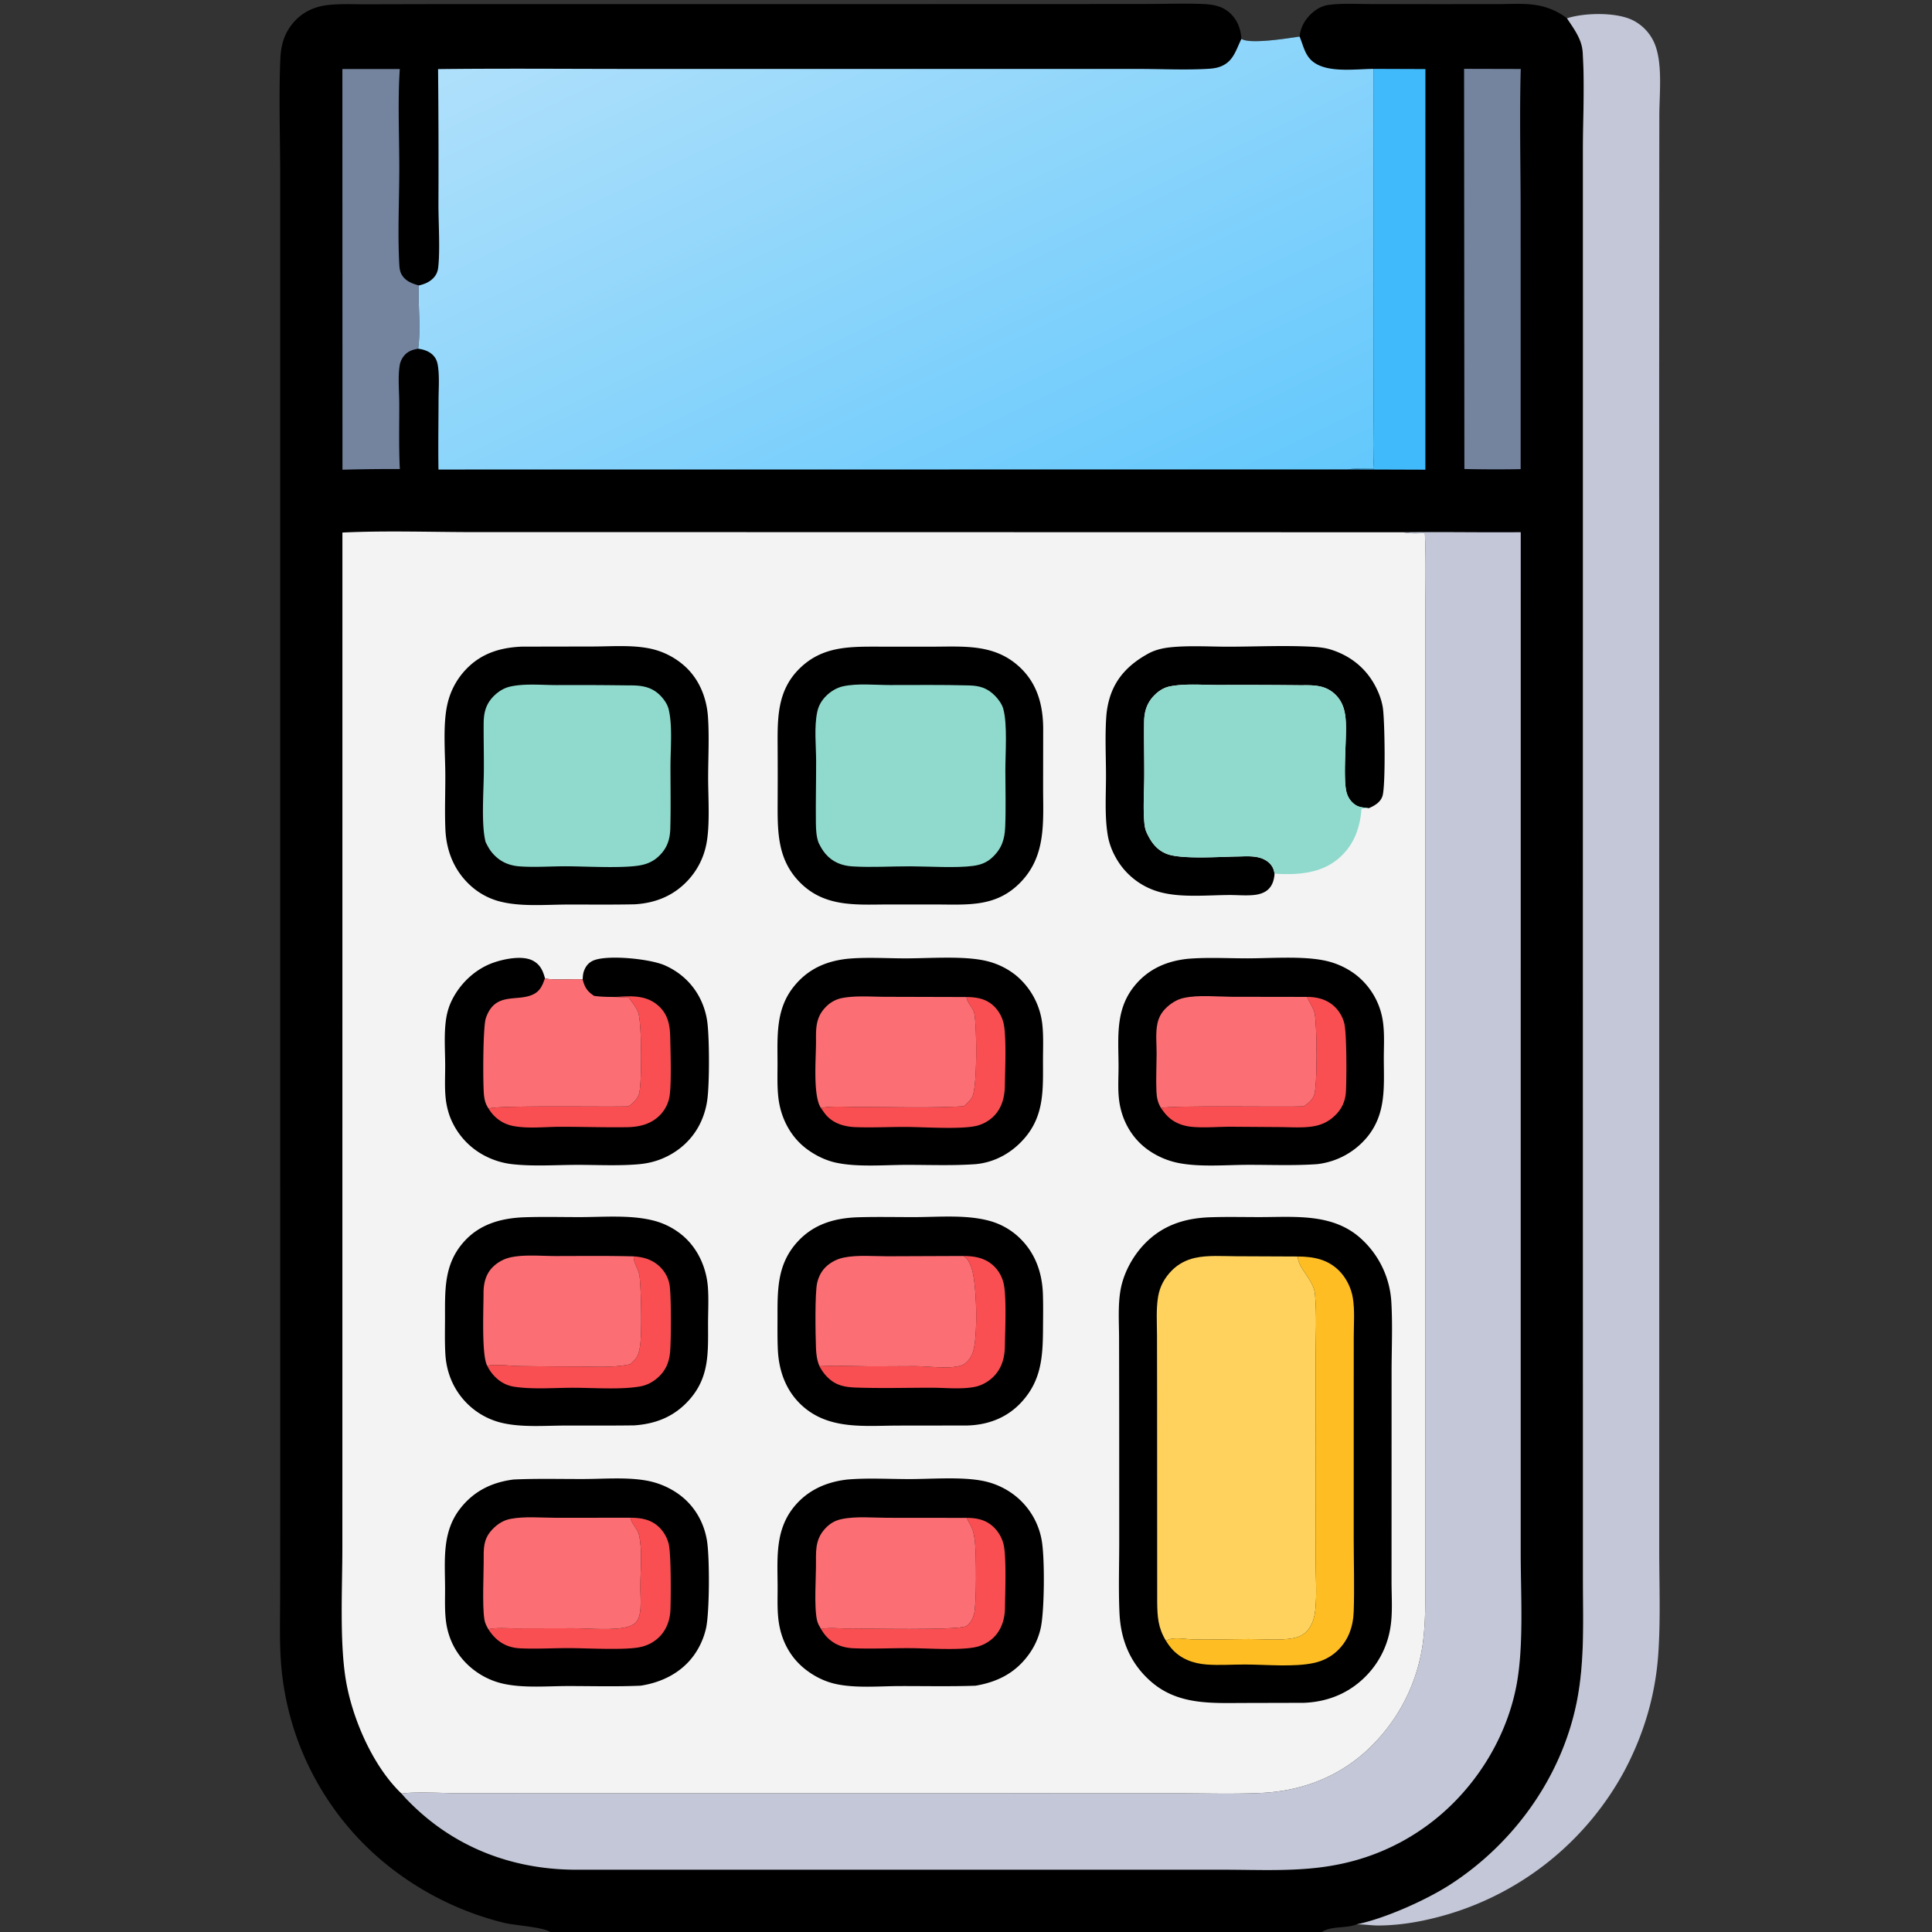
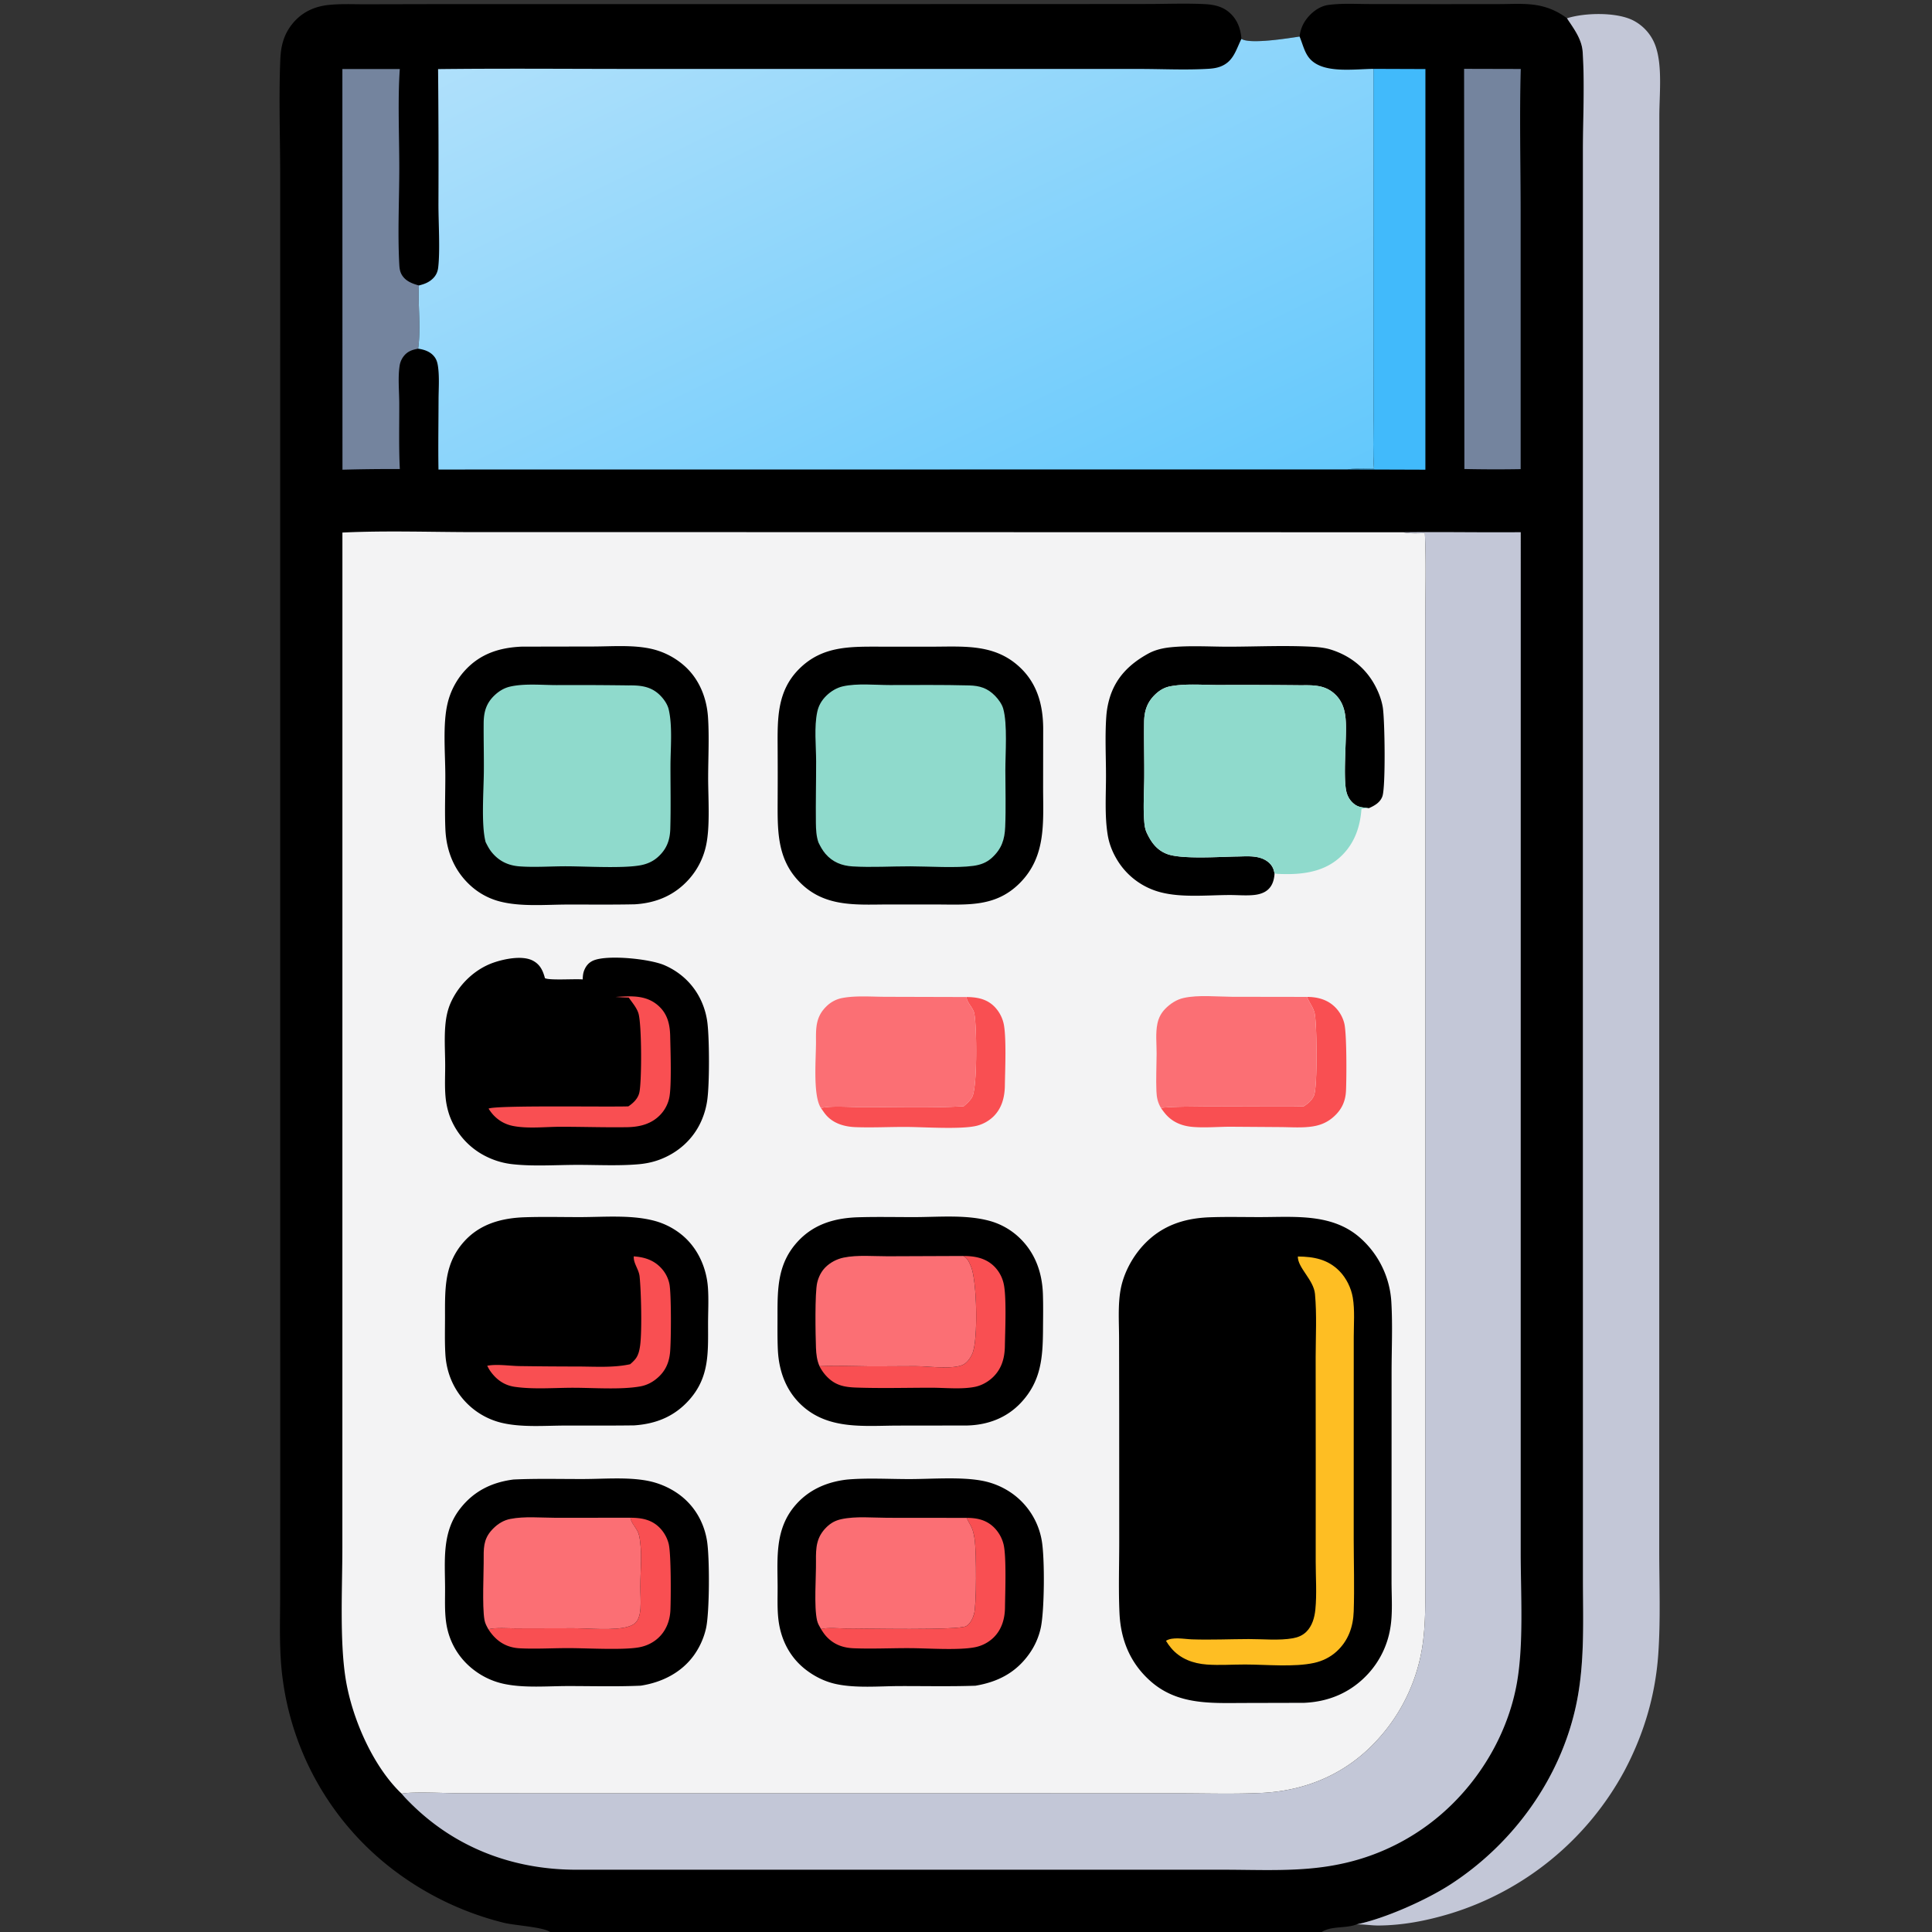
<svg xmlns="http://www.w3.org/2000/svg" version="1.1" style="display: block;" viewBox="0 0 2048 2048" width="512" height="512">
  <rect x="0" y="0" width="2048" height="2048" fill="#333333" stroke="none" />
  <defs>
    <linearGradient id="Gradient1" gradientUnits="userSpaceOnUse" x1="1136.83" y1="648.53" x2="782.562" y2="-78.721">
      <stop class="stop0" offset="0" stop-opacity="1" stop-color="rgb(99,200,252)" />
      <stop class="stop1" offset="1" stop-opacity="1" stop-color="rgb(175,224,251)" />
    </linearGradient>
  </defs>
  <path transform="translate(0,0)" fill="rgb(0,0,0)" d="M 0 0 L 2048 0 L 2048 2048 L 1401.06 2048 L 583.225 2048 L 0 2048 L 0 0 z M 0 0 L 0 2048 L 583.225 2048 C 575.279 2042.61 545.394 2041.07 534.024 2038.2 A 320.466 320.466 0 0 1 416.727 1981.93 A 304.063 304.063 0 0 1 299.646 1779.67 C 295.685 1750.35 296.945 1720.71 296.987 1691.18 L 297.057 1571.84 L 297.017 1157.39 L 297.009 425.352 L 297.022 186.765 C 297.002 145.723 295.452 104.049 297.136 63.061 C 297.703 49.273 300.558 37.286 309.205 26.161 C 318.965 13.605 332.269 7.013 347.928 5.293 C 360.975 3.86 374.611 4.592 387.758 4.538 L 462.92 4.372 L 717.929 4.356 L 1100.94 4.337 L 1216.96 4.231 C 1236.64 4.199 1256.69 3.391 1276.33 4.328 C 1285.98 4.788 1295.22 6.485 1302.81 12.938 C 1311.4 20.242 1315.22 30.185 1315.96 41.189 C 1324.68 47.178 1365.49 40.562 1377.62 38.746 A 36.689 36.689 0 0 1 1384.56 20.713 C 1389.98 13.24 1398.62 6.573 1407.95 5.282 C 1422.19 3.311 1437.4 4.276 1451.77 4.291 L 1525.19 4.409 L 1589.46 4.346 C 1601.85 4.323 1615.21 3.417 1627.48 5.265 A 71.534 71.534 0 0 1 1661.06 19.374 C 1668.33 30.466 1676.79 41.339 1677.7 55.095 C 1679.93 89.112 1677.97 125.779 1677.96 160.031 L 1677.97 367.958 L 1677.94 1012.48 L 1677.99 1531.4 L 1677.99 1672.45 C 1677.99 1717.4 1680.2 1762.67 1670.86 1806.93 C 1654.4 1884.94 1604.51 1954.1 1537.87 1997.38 C 1512.04 2014.16 1467.95 2033.79 1438.01 2039.94 C 1426.72 2044.48 1411.56 2041.27 1401.06 2048 L 2048 2048 L 2048 0 L 0 0 z" />
  <path transform="translate(0,0)" fill="rgb(65,186,251)" d="M 1455.9 72.997 L 1511 73.196 L 1510.97 497.905 L 1428.48 497.619 C 1437.45 496.262 1447.44 497.041 1456.54 496.975 C 1455.19 479.983 1455.95 462.155 1455.95 445.093 L 1455.91 356.844 L 1455.9 72.997 z" />
  <path transform="translate(0,0)" fill="rgb(116,132,158)" d="M 1552 72.969 L 1612.08 73.12 C 1610.64 123.377 1611.95 174.052 1611.94 224.347 L 1611.96 497.306 A 1513.41 1513.41 0 0 1 1552.31 497.17 L 1552 72.969 z" />
  <path transform="translate(0,0)" fill="rgb(116,132,158)" d="M 362.933 73.195 L 423.806 73.198 C 421.521 106.089 423.268 144.471 423.262 178.026 C 423.256 211.704 421.453 246.282 423.24 279.862 C 423.464 284.067 423.797 287.798 426.032 291.498 C 430.002 298.066 437.019 300.675 444.05 302.597 C 442.99 324.732 446.315 347.576 443.248 369.62 C 437.504 370.669 432.627 372.142 428.654 376.737 C 426.109 379.68 424.284 383.493 423.672 387.333 C 421.656 399.979 423.188 414.439 423.229 427.286 C 423.305 450.524 422.678 474.01 423.831 497.207 A 1954.29 1954.29 0 0 0 363.03 497.901 L 362.933 73.195 z" />
  <path transform="translate(0,0)" fill="rgb(195,199,215)" d="M 1487.43 564.207 C 1528.97 563.688 1570.51 564.515 1612.05 564.14 L 1612.01 1419.39 L 1612.01 1646.21 C 1612.02 1689.35 1615.38 1742.46 1607.96 1784.18 C 1599.46 1831.97 1574.8 1877.1 1540.57 1911.3 A 236.841 236.841 0 0 1 1417.79 1976.57 C 1378.25 1984.46 1336.99 1981.98 1296.83 1981.98 L 1146.47 1981.95 L 609.486 1981.98 C 543.111 1981.65 482.078 1958.45 434.838 1911.15 C 431.735 1908.04 428.502 1904.83 425.803 1901.36 C 437.482 1898.99 473.185 1900.9 486.881 1900.92 L 636.918 1901 L 1101.44 1900.95 L 1250.63 1900.99 C 1279.36 1901.03 1308.41 1901.92 1337.11 1900.58 C 1385.09 1898.35 1428.01 1879.83 1460.45 1843.93 A 188.905 188.905 0 0 0 1507.95 1743.95 C 1511.4 1720.1 1510.87 1695.92 1510.89 1671.89 L 1510.89 1589.31 L 1510.92 1304.94 L 1510.92 816.145 L 1510.91 655.711 C 1510.91 625.613 1511.83 595.244 1510.42 565.191 C 1502.89 565.226 1494.8 565.885 1487.43 564.207 z" />
  <path transform="translate(0,0)" fill="url(#Gradient1)" d="M 1377.62 38.746 L 1378.17 40.133 C 1382.91 52.308 1384.38 62.636 1397.58 68.929 C 1413.58 76.557 1438.41 73.186 1455.9 72.997 L 1455.91 356.844 L 1455.95 445.093 C 1455.95 462.155 1455.19 479.983 1456.54 496.975 C 1447.44 497.041 1437.45 496.262 1428.48 497.619 L 464.796 497.721 C 464.4 473.115 464.817 448.455 464.884 423.844 C 464.915 412.415 465.89 400.124 464.344 388.834 C 463.822 385.026 463.037 381.658 460.727 378.515 C 456.542 372.823 449.973 370.58 443.248 369.62 C 446.315 347.576 442.99 324.732 444.05 302.597 C 449.826 301.191 454.789 299.335 459.078 295.05 C 462.342 291.789 463.993 288.029 464.52 283.485 C 466.607 265.491 464.767 236.027 464.769 216.657 A 10326.1 10326.1 0 0 0 464.373 73.245 C 533.826 72.43 603.343 73.07 672.804 73.063 L 1069.38 73.073 L 1208.67 73.086 C 1232.62 73.114 1257.16 74.366 1281.03 72.931 C 1285.31 72.673 1289.66 72.092 1293.68 70.564 C 1306.98 65.517 1309.87 53.986 1315.33 42.5 L 1315.96 41.189 C 1324.68 47.178 1365.49 40.562 1377.62 38.746 z" />
  <path transform="translate(0,0)" fill="rgb(195,199,215)" d="M 1661.06 19.374 C 1679.76 13.425 1713.24 12.677 1730.94 21.494 A 48.708 48.708 0 0 1 1755.38 50.103 C 1762.2 70.909 1759.06 99.857 1758.97 121.916 L 1758.9 184.931 L 1758.8 404.017 L 1758.88 1440.59 L 1758.84 1642.85 C 1758.86 1679.46 1760.37 1716.88 1757.84 1753.39 C 1754.8 1797.24 1742.5 1838.44 1721.91 1877.27 A 314.543 314.543 0 0 1 1536.99 2028.61 C 1512.32 2036.01 1487.53 2040.88 1461.71 2041.12 C 1453.77 2041.19 1445.85 2039.72 1438.01 2039.94 C 1467.95 2033.79 1512.04 2014.16 1537.87 1997.38 C 1604.51 1954.1 1654.4 1884.94 1670.86 1806.93 C 1680.2 1762.67 1677.99 1717.4 1677.99 1672.45 L 1677.99 1531.4 L 1677.94 1012.48 L 1677.97 367.958 L 1677.96 160.031 C 1677.97 125.779 1679.93 89.112 1677.7 55.095 C 1676.79 41.339 1668.33 30.466 1661.06 19.374 z" />
  <path transform="translate(0,0)" fill="rgb(243,243,244)" d="M 362.968 564.525 C 409.702 562.318 457.313 564.069 504.115 564.067 L 773.432 564.07 L 1487.43 564.207 C 1494.8 565.885 1502.89 565.226 1510.42 565.191 C 1511.83 595.244 1510.91 625.613 1510.91 655.711 L 1510.92 816.145 L 1510.92 1304.94 L 1510.89 1589.31 L 1510.89 1671.89 C 1510.87 1695.92 1511.4 1720.1 1507.95 1743.95 A 188.905 188.905 0 0 1 1460.45 1843.93 C 1428.01 1879.83 1385.09 1898.35 1337.11 1900.58 C 1308.41 1901.92 1279.36 1901.03 1250.63 1900.99 L 1101.44 1900.95 L 636.918 1901 L 486.881 1900.92 C 473.185 1900.9 437.482 1898.99 425.803 1901.36 C 425.232 1900.85 424.653 1900.34 424.107 1899.81 C 394.332 1870.44 372.83 1820.19 366.353 1779.33 C 359.924 1738.76 362.919 1682.69 362.92 1640.28 L 362.944 1403.61 L 362.968 564.525 z" />
  <path transform="translate(0,0)" fill="rgb(0,0,0)" d="M 1351.06 925.862 C 1350.98 927.912 1350.7 929.886 1350.26 931.889 C 1349.03 937.496 1346.16 942.234 1341.14 945.196 C 1337.65 947.255 1333.45 948.287 1329.45 948.709 C 1320.98 949.6 1311.98 948.733 1303.44 948.755 C 1280.22 948.816 1252.71 951.744 1230.19 945.814 A 75.999 75.999 0 0 1 1182.87 909.199 C 1178.53 901.528 1175.56 893.453 1174.16 884.742 C 1170.86 864.207 1172.46 841.988 1172.4 821.173 C 1172.35 800.838 1171.27 779.843 1172.72 759.571 A 90.734 90.734 0 0 1 1175.86 741.355 C 1182.18 718.772 1196.95 704.013 1217.13 692.885 C 1224.35 688.901 1232.66 686.978 1240.82 686.15 C 1261.45 684.058 1283.2 685.6 1303.96 685.531 C 1332.53 685.436 1361.67 684.06 1390.17 685.533 C 1397.01 685.886 1404.2 686.545 1410.77 688.601 C 1431.2 694.998 1447.48 707.865 1457.59 726.687 C 1461.42 733.832 1464.39 741.536 1465.77 749.548 C 1467.96 762.337 1468.97 833.997 1465.4 844.119 C 1463.23 850.281 1457.78 853.665 1452.12 856.218 L 1450.96 856.727 C 1449.47 856.54 1447.96 856.313 1446.46 856.161 C 1441.05 855.611 1437.55 854.48 1433.54 850.565 C 1430.05 847.158 1428 842.973 1427.01 838.225 C 1424.02 823.819 1426.93 788.039 1426.79 771.083 C 1426.69 757.919 1425.26 745.39 1415.07 735.836 C 1404.78 726.184 1392.72 726.253 1379.56 726.415 A 6103.94 6103.94 0 0 0 1291.69 726.138 C 1275.24 726.141 1256.48 724.442 1240.33 727.572 C 1234.37 728.726 1229.31 731.705 1224.91 735.84 C 1216.08 744.155 1212.98 753.457 1212.81 765.33 C 1212.52 785.088 1213.1 804.894 1212.95 824.666 C 1212.82 840.524 1211.61 857.233 1213.14 873.007 C 1213.5 876.711 1214.32 880.338 1216.02 883.668 C 1220.74 893.525 1226.72 901.365 1237.27 905.322 C 1252.64 911.084 1293.71 908.182 1311.38 907.94 C 1319.43 907.83 1328.08 907.034 1335.88 909.381 C 1341.42 911.049 1346.7 914.579 1349.27 919.907 C 1350.17 921.772 1350.62 923.85 1351.06 925.862 z" />
  <path transform="translate(0,0)" fill="rgb(143,218,204)" d="M 1216.02 883.668 C 1214.32 880.338 1213.5 876.711 1213.14 873.007 C 1211.61 857.233 1212.82 840.524 1212.95 824.666 C 1213.1 804.894 1212.52 785.088 1212.81 765.33 C 1212.98 753.457 1216.08 744.155 1224.91 735.84 C 1229.31 731.705 1234.37 728.726 1240.33 727.572 C 1256.48 724.442 1275.24 726.141 1291.69 726.138 A 6103.94 6103.94 0 0 1 1379.56 726.415 C 1392.72 726.253 1404.78 726.184 1415.07 735.836 C 1425.26 745.39 1426.69 757.919 1426.79 771.083 C 1426.93 788.039 1424.02 823.819 1427.01 838.225 C 1428 842.973 1430.05 847.158 1433.54 850.565 C 1437.55 854.48 1441.05 855.611 1446.46 856.161 C 1447.96 856.313 1449.47 856.54 1450.96 856.727 C 1448.36 856.833 1445.81 856.984 1443.22 857.31 C 1441.79 877.671 1435.15 895.866 1419.44 909.602 C 1401.48 925.318 1377.45 927.484 1354.48 926.336 C 1353.3 926.277 1352.22 926.078 1351.06 925.862 C 1350.62 923.85 1350.17 921.772 1349.27 919.907 C 1346.7 914.579 1341.42 911.049 1335.88 909.381 C 1328.08 907.034 1319.43 907.83 1311.38 907.94 C 1293.71 908.182 1252.64 911.084 1237.27 905.322 C 1226.72 901.365 1220.74 893.525 1216.02 883.668 z" />
  <path transform="translate(0,0)" fill="rgb(0,0,0)" d="M 617.67 1038.24 C 617.8 1035.25 617.982 1032.13 619.015 1029.31 C 620.937 1024.05 624.117 1020.14 629.39 1018.03 C 644.562 1011.95 688.773 1016.37 704.511 1023.23 C 723.331 1031.43 737.78 1046.17 745.17 1065.37 A 79.155 79.155 0 0 1 749.969 1084.88 C 751.997 1102.66 752.145 1148.1 749.798 1165.59 A 82.864 82.864 0 0 1 743.33 1188.49 C 734.705 1207.82 718.617 1222.11 698.828 1229.4 C 691.663 1232.04 684.258 1233.52 676.663 1234.17 C 655.094 1236.03 632.463 1234.75 610.755 1234.82 C 588.827 1234.89 565.456 1236.52 543.713 1234.15 A 82.147 82.147 0 0 1 517.292 1226.83 A 78.079 78.079 0 0 1 476.648 1182.89 A 82.182 82.182 0 0 1 472.296 1162.71 C 471.252 1151.35 471.984 1139.6 471.911 1128.19 C 471.814 1113.13 470.651 1096.97 472.615 1082.05 C 473.583 1074.69 475.393 1067.84 478.603 1061.14 C 487.409 1042.74 503.753 1027.17 523.12 1020.44 C 534.519 1016.47 553.821 1012.48 564.922 1018.37 C 572.096 1022.18 575.124 1028.04 577.299 1035.58 L 577.679 1036.93 C 582.841 1039.41 609.821 1037.47 617.67 1038.24 z" />
  <path transform="translate(0,0)" fill="rgb(249,79,82)" d="M 652.498 1056.81 C 668.88 1055.78 685.137 1054.45 698.266 1066.43 C 707.703 1075.05 710.156 1086.09 710.429 1098.35 C 710.746 1112.61 712.125 1152.3 709.341 1164.25 A 37.332 37.332 0 0 1 700.448 1181.19 C 690.854 1191.59 678.05 1194.68 664.44 1194.88 C 641.152 1195.21 617.817 1194.43 594.522 1194.43 C 578.443 1194.42 559.801 1196.66 544.09 1193.61 C 536.286 1192.1 529.627 1188.61 524.012 1182.99 C 521.619 1180.6 519.72 1178.03 517.897 1175.19 C 525.317 1171.4 645.479 1173.58 666.109 1172.78 C 671.447 1169.19 676.38 1164.46 677.774 1157.95 C 680.364 1145.86 680.317 1086.22 676.815 1074.34 C 675.021 1068.25 670.051 1062.67 666.498 1057.48 C 661.819 1057.39 657.166 1057.11 652.498 1056.81 z" />
-   <path transform="translate(0,0)" fill="rgb(251,111,116)" d="M 577.679 1036.93 C 582.841 1039.41 609.821 1037.47 617.67 1038.24 C 619.655 1046.42 622.643 1051.12 629.819 1055.67 C 637.398 1056.75 644.853 1056.79 652.498 1056.81 C 657.166 1057.11 661.819 1057.39 666.498 1057.48 C 670.051 1062.67 675.021 1068.25 676.815 1074.34 C 680.317 1086.22 680.364 1145.86 677.774 1157.95 C 676.38 1164.46 671.447 1169.19 666.109 1172.78 C 645.479 1173.58 525.317 1171.4 517.897 1175.19 A 36.642 36.642 0 0 1 516.252 1172.38 C 514.24 1168.61 513.459 1164.9 513.027 1160.67 C 511.785 1148.49 511.892 1088.52 515.014 1079.33 C 524.835 1050.4 548.681 1062.65 565.828 1053.78 C 572.896 1050.13 575.201 1044.03 577.679 1036.93 z" />
  <path transform="translate(0,0)" fill="rgb(0,0,0)" d="M 544.358 1568.34 C 569.196 1567.19 594.26 1567.9 619.128 1567.82 C 640.676 1567.75 664.652 1565.67 685.833 1569.58 A 84.285 84.285 0 0 1 718.467 1583.18 C 735.417 1595.01 746.047 1612.76 749.411 1633.08 C 752.346 1650.81 752.207 1709.19 748.417 1726.08 A 79.347 79.347 0 0 1 735.665 1754.55 C 722.192 1773.24 701.574 1783.42 679.229 1786.88 C 653.687 1788.04 627.836 1787.28 602.261 1787.29 C 580.489 1787.3 556.247 1789.51 534.911 1785.12 A 79.484 79.484 0 0 1 503.173 1770.87 C 486.399 1758.39 475.859 1740.53 472.932 1719.86 C 471.194 1707.6 471.866 1694.7 471.789 1682.31 C 471.606 1653.13 468.63 1624.1 487.53 1599.54 C 501.985 1580.75 521.163 1571.31 544.358 1568.34 z" />
  <path transform="translate(0,0)" fill="rgb(249,79,82)" d="M 668.219 1608.86 C 680.199 1608.93 690.891 1610.77 699.606 1619.82 A 37.534 37.534 0 0 1 708.799 1636.41 C 711.495 1646.95 711.219 1693.94 710.666 1706.8 C 710.191 1717.86 706.183 1728.47 697.973 1736.11 C 692.189 1741.49 685.167 1744.81 677.429 1746.23 C 660.524 1749.32 622.936 1747.13 603.524 1747.07 C 586.172 1747.01 568.362 1748.14 551.094 1747.27 C 539.266 1746.68 529.742 1742.06 522.057 1733.02 C 520.47 1731.15 518.961 1729.1 517.677 1727.02 C 526.91 1725.04 537.804 1726.18 547.297 1726.15 L 608.196 1726.01 C 623.817 1726.08 650.93 1728.66 665.337 1724.48 C 669.989 1723.13 674.056 1721.09 676.233 1716.56 C 677.934 1713.03 678.645 1708.99 678.929 1705.11 C 679.497 1697.35 678.747 1689.41 678.777 1681.61 C 678.843 1664.52 681.077 1644.64 677.551 1627.96 C 675.989 1620.57 670.561 1616.88 668.634 1610.44 C 668.478 1609.91 668.357 1609.38 668.219 1608.86 z" />
  <path transform="translate(0,0)" fill="rgb(251,111,116)" d="M 517.677 1727.02 C 515.865 1723.85 514.195 1720.83 513.562 1717.19 C 510.956 1702.23 512.899 1667.08 512.725 1650.04 C 512.597 1637.52 513.854 1629.12 523.159 1619.97 C 528.187 1615.02 534.04 1611.47 541.002 1610.12 C 556.054 1607.18 573.258 1608.88 588.657 1608.91 L 668.219 1608.86 C 668.357 1609.38 668.478 1609.91 668.634 1610.44 C 670.561 1616.88 675.989 1620.57 677.551 1627.96 C 681.077 1644.64 678.843 1664.52 678.777 1681.61 C 678.747 1689.41 679.497 1697.35 678.929 1705.11 C 678.645 1708.99 677.934 1713.03 676.233 1716.56 C 674.056 1721.09 669.989 1723.13 665.337 1724.48 C 650.93 1728.66 623.817 1726.08 608.196 1726.01 L 547.297 1726.15 C 537.804 1726.18 526.91 1725.04 517.677 1727.02 z" />
-   <path transform="translate(0,0)" fill="rgb(0,0,0)" d="M 897.937 1016.39 C 918.08 1014.45 939.508 1015.91 959.765 1015.92 C 984.579 1015.93 1020.14 1013.14 1043.82 1018.27 A 78.988 78.988 0 0 1 1076.87 1033.85 A 78.596 78.596 0 0 1 1105 1086.79 C 1106.22 1099.04 1105.63 1111.58 1105.62 1123.88 C 1105.61 1153.61 1107.26 1181.08 1087.08 1205.33 C 1073.69 1221.42 1055.24 1232.1 1034.25 1234.05 C 1009.97 1235.78 985.057 1234.78 960.707 1234.81 C 937.215 1234.85 908.302 1237.46 885.506 1232.32 C 874.393 1229.82 863.34 1224.22 854.334 1217.3 C 837.675 1204.49 827.731 1184.97 825.196 1164.27 C 823.679 1151.87 824.238 1139.02 824.209 1126.56 C 824.142 1097.77 822.299 1069.77 841.378 1045.92 C 856.106 1027.51 874.908 1019.01 897.937 1016.39 z" />
  <path transform="translate(0,0)" fill="rgb(249,79,82)" d="M 1024.45 1056.89 C 1035.48 1056.98 1045.59 1058.72 1053.82 1066.77 A 37.362 37.362 0 0 1 1063.75 1084.41 C 1067.06 1097.83 1065.43 1135.09 1065.2 1150.68 C 1065.03 1162.94 1062.07 1174.73 1053.05 1183.58 A 39.161 39.161 0 0 1 1034.77 1193.52 C 1018.09 1197.34 979.793 1194.73 961.624 1194.61 C 943.434 1194.48 924.878 1195.51 906.744 1194.81 C 895.004 1194.36 883.249 1190.93 875.406 1181.65 C 873.854 1179.81 872.52 1177.8 871.144 1175.83 L 870.268 1174.6 C 879.706 1172.04 900.261 1173.53 910.671 1173.5 C 947.578 1173.39 984.698 1174.74 1021.54 1172.67 C 1024.81 1169.95 1028.24 1166.83 1030.4 1163.13 C 1036.19 1153.19 1035.5 1087.46 1032.79 1074.33 C 1031.53 1068.23 1026.26 1064.31 1024.81 1058.53 C 1024.68 1057.98 1024.57 1057.44 1024.45 1056.89 z" />
  <path transform="translate(0,0)" fill="rgb(251,111,116)" d="M 870.268 1174.6 C 861.366 1161.28 865.161 1120.71 864.994 1103.31 C 864.855 1088.84 865.014 1077.48 876.136 1066.69 A 32.37 32.37 0 0 1 893.386 1057.83 C 907.896 1055.21 924.415 1056.66 939.219 1056.66 L 1024.45 1056.89 C 1024.57 1057.44 1024.68 1057.98 1024.81 1058.53 C 1026.26 1064.31 1031.53 1068.23 1032.79 1074.33 C 1035.5 1087.46 1036.19 1153.19 1030.4 1163.13 C 1028.24 1166.83 1024.81 1169.95 1021.54 1172.67 C 984.698 1174.74 947.578 1173.39 910.671 1173.5 C 900.261 1173.53 879.706 1172.04 870.268 1174.6 z" />
  <path transform="translate(0,0)" fill="rgb(0,0,0)" d="M 554.162 1290.42 C 574.505 1289.65 595.063 1290.21 615.429 1290.18 C 639.735 1290.14 667.163 1287.79 690.871 1293.4 A 77.677 77.677 0 0 1 723.549 1309.64 C 739.845 1323.39 748.974 1343.99 750.446 1365.05 C 751.327 1377.66 750.573 1390.54 750.573 1403.18 C 750.572 1433.26 752.219 1459.36 730.995 1483.5 C 715.216 1501.44 695.602 1509.39 672.177 1510.96 C 647.946 1511.29 623.684 1511.11 599.45 1511.15 C 577.441 1511.19 552.974 1513.35 531.512 1508.18 A 77.438 77.438 0 0 1 498.768 1491.14 C 482.425 1476.75 473.409 1457.16 472.117 1435.54 C 471.329 1422.36 471.738 1408.93 471.731 1395.71 C 471.714 1365.9 470.89 1339.21 492.336 1315.69 C 508.674 1297.77 530.661 1291.54 554.162 1290.42 z" />
  <path transform="translate(0,0)" fill="rgb(249,79,82)" d="M 671.77 1331.81 C 683.37 1332.58 693.501 1335.88 701.446 1344.82 A 35.026 35.026 0 0 1 709.619 1361.13 C 711.693 1371.49 711.464 1420.63 710.328 1433.25 C 709.254 1445.18 704.896 1454.38 695.404 1461.95 C 690.433 1465.91 684.827 1468.56 678.571 1469.67 C 658.179 1473.3 628.869 1471.09 607.649 1471.09 C 587.646 1471.08 565.488 1472.95 545.72 1470.1 C 534.541 1468.49 526.232 1462.57 519.758 1453.43 C 518.468 1451.61 517.482 1449.74 516.495 1447.75 C 526.51 1445.79 539.888 1447.87 550.285 1448.09 A 4417.69 4417.69 0 0 0 612.798 1448.56 C 630.684 1448.61 650.433 1450.01 667.952 1446.14 C 669.9 1444.53 671.741 1442.79 673.359 1440.84 C 676.68 1436.84 677.83 1431.48 678.537 1426.45 C 680.668 1411.26 679.639 1368.47 678.001 1353.05 C 677.258 1346.04 672.206 1340.14 671.825 1333.59 C 671.79 1332.99 671.788 1332.4 671.77 1331.81 z" />
-   <path transform="translate(0,0)" fill="rgb(251,111,116)" d="M 516.495 1447.75 C 510.337 1436.85 512.588 1387.5 512.56 1371.18 C 512.542 1360.32 514.832 1350.28 522.97 1342.56 A 38.569 38.569 0 0 1 541.252 1332.84 C 555.959 1329.67 574.02 1331.47 589.094 1331.46 C 616.635 1331.43 644.238 1331.08 671.77 1331.81 C 671.788 1332.4 671.79 1332.99 671.825 1333.59 C 672.206 1340.14 677.258 1346.04 678.001 1353.05 C 679.639 1368.47 680.668 1411.26 678.537 1426.45 C 677.83 1431.48 676.68 1436.84 673.359 1440.84 C 671.741 1442.79 669.9 1444.53 667.952 1446.14 C 650.433 1450.01 630.684 1448.61 612.798 1448.56 A 4417.69 4417.69 0 0 1 550.285 1448.09 C 539.888 1447.87 526.51 1445.79 516.495 1447.75 z" />
-   <path transform="translate(0,0)" fill="rgb(0,0,0)" d="M 1259.07 1016.38 C 1279.96 1014.63 1301.9 1015.92 1322.88 1015.89 C 1347.23 1015.84 1379.59 1013.34 1403.16 1018.03 A 81.929 81.929 0 0 1 1436.51 1032.7 A 76.416 76.416 0 0 1 1466.17 1084.65 C 1467.76 1097.23 1466.85 1110.27 1466.9 1122.94 C 1467.01 1152.44 1469.36 1180.08 1449.91 1204.55 A 80.64 80.64 0 0 1 1396.25 1234.04 C 1371.86 1235.77 1346.96 1234.7 1322.5 1234.77 C 1299.02 1234.83 1272.16 1237.33 1249.12 1232.79 A 83.928 83.928 0 0 1 1214.84 1217.33 C 1198.41 1204.67 1188.57 1185.87 1186.2 1165.42 C 1184.83 1153.65 1185.77 1141.29 1185.71 1129.45 C 1185.55 1099.4 1182.21 1070.63 1202.2 1045.6 C 1216.73 1027.42 1236.3 1018.78 1259.07 1016.38 z" />
  <path transform="translate(0,0)" fill="rgb(249,79,82)" d="M 1385.56 1056.76 C 1397.06 1056.81 1407.81 1059.76 1415.98 1068.37 A 36.876 36.876 0 0 1 1425 1084.79 C 1427.7 1095.56 1427.44 1142.99 1426.81 1156.3 C 1426.27 1167.68 1422.1 1176.44 1413.53 1184 C 1407.27 1189.54 1400.35 1192.56 1392.16 1193.94 C 1380.97 1195.81 1368.84 1194.85 1357.51 1194.76 L 1305.23 1194.39 C 1291.76 1194.33 1277.59 1195.72 1264.24 1194.57 C 1252.95 1193.61 1242.82 1189.56 1235.37 1180.72 A 74.672 74.672 0 0 1 1230.76 1174.61 C 1238.64 1171.47 1362.11 1173.69 1381.91 1172.78 C 1386.44 1169.96 1390.73 1166.36 1392.86 1161.34 C 1396.76 1152.13 1396.04 1085.81 1393.61 1074.28 C 1392.32 1068.19 1388.22 1063.29 1385.89 1057.58 L 1385.56 1056.76 z" />
  <path transform="translate(0,0)" fill="rgb(251,111,116)" d="M 1230.76 1174.61 C 1227.23 1168.79 1226.13 1163.42 1225.85 1156.68 C 1225.31 1143.51 1225.99 1130.14 1226.06 1116.96 C 1226.12 1106.44 1224.74 1095.11 1226.96 1084.81 C 1228.23 1078.91 1230.86 1073.89 1235.04 1069.54 C 1240.37 1064.01 1247.26 1059.49 1254.84 1057.85 C 1270.5 1054.44 1289.8 1056.54 1305.84 1056.64 L 1385.56 1056.76 L 1385.89 1057.58 C 1388.22 1063.29 1392.32 1068.19 1393.61 1074.28 C 1396.04 1085.81 1396.76 1152.13 1392.86 1161.34 C 1390.73 1166.36 1386.44 1169.96 1381.91 1172.78 C 1362.11 1173.69 1238.64 1171.47 1230.76 1174.61 z" />
  <path transform="translate(0,0)" fill="rgb(0,0,0)" d="M 898.062 1568.38 C 919.824 1566.48 942.785 1567.94 964.653 1567.89 C 987.586 1567.84 1017.7 1565.45 1039.98 1569.45 A 80.967 80.967 0 0 1 1071.74 1582.31 A 77.361 77.361 0 0 1 1104.25 1632.8 C 1107.61 1651.25 1107.24 1708.02 1103.16 1726.02 A 75.051 75.051 0 0 1 1091 1753.2 C 1076.82 1773.15 1057.73 1782.95 1034 1786.93 C 1007.45 1787.85 980.681 1787.25 954.109 1787.31 C 932.298 1787.35 907.076 1789.77 885.759 1785.05 C 874.058 1782.46 863.003 1776.88 853.607 1769.49 C 836.895 1756.33 827.569 1737.57 825.137 1716.61 C 823.754 1704.68 824.393 1692.23 824.299 1680.22 C 824.07 1650.85 821.83 1621.89 841.5 1597.55 C 855.875 1579.76 875.711 1570.92 898.062 1568.38 z" />
  <path transform="translate(0,0)" fill="rgb(249,79,82)" d="M 1024.69 1609.01 C 1035.72 1609.02 1045.57 1611.12 1053.72 1619.18 A 38.345 38.345 0 0 1 1063.78 1636.9 C 1067.02 1649.86 1065.5 1689.03 1065.33 1704.05 C 1065.19 1716.03 1061.83 1727.6 1053 1736.08 A 39.092 39.092 0 0 1 1033.14 1746.21 C 1015.56 1749.54 983.645 1747.21 964.793 1747.11 C 944.923 1747.01 924.746 1748.02 904.93 1747.23 C 893.458 1746.77 883.803 1743.23 875.945 1734.67 C 873.764 1732.29 871.971 1729.59 870.303 1726.83 C 878.252 1724.92 889.623 1726.31 897.98 1726.26 C 915.214 1726.16 1015.44 1728.49 1024.23 1723.77 C 1028.38 1721.55 1031.31 1715.28 1032.52 1710.95 C 1035.35 1700.85 1034.89 1646.46 1033.44 1633.99 C 1032.74 1627.99 1031.58 1621.41 1028.45 1616.19 C 1027.05 1613.83 1025.86 1611.5 1024.69 1609.01 z" />
  <path transform="translate(0,0)" fill="rgb(251,111,116)" d="M 870.303 1726.83 C 868.61 1723.93 866.908 1721.13 866.137 1717.82 C 862.687 1702.97 865.179 1671.68 864.968 1654.95 C 864.788 1640.61 865.297 1629.49 876.232 1618.79 C 880.777 1614.34 885.625 1611.74 891.815 1610.39 C 907.142 1607.06 925.151 1608.91 940.877 1608.93 L 1024.69 1609.01 C 1025.86 1611.5 1027.05 1613.83 1028.45 1616.19 C 1031.58 1621.41 1032.74 1627.99 1033.44 1633.99 C 1034.89 1646.46 1035.35 1700.85 1032.52 1710.95 C 1031.31 1715.28 1028.38 1721.55 1024.23 1723.77 C 1015.44 1728.49 915.214 1726.16 897.98 1726.26 C 889.623 1726.31 878.252 1724.92 870.303 1726.83 z" />
  <path transform="translate(0,0)" fill="rgb(0,0,0)" d="M 907.56 1290.43 C 928.136 1289.72 948.905 1290.22 969.501 1290.19 C 994.499 1290.15 1022.43 1287.54 1046.77 1293.61 A 74.161 74.161 0 0 1 1079.56 1311.08 C 1097 1327.15 1104.73 1348.38 1105.52 1371.7 C 1105.95 1384.16 1105.71 1396.71 1105.63 1409.18 C 1105.44 1439.2 1103.64 1464.34 1081.92 1487.26 C 1066.75 1503.25 1046.82 1510.57 1025.06 1511.09 L 952.743 1511.18 C 917.203 1511.2 879.072 1516.06 850.516 1490.28 C 833.217 1474.66 825.575 1453.42 824.543 1430.55 C 823.987 1418.25 824.215 1405.82 824.195 1393.5 C 824.147 1364.3 824.766 1338.63 845.802 1315.91 C 862.408 1297.98 883.758 1291.51 907.56 1290.43 z" />
  <path transform="translate(0,0)" fill="rgb(249,79,82)" d="M 1020.94 1331.39 C 1033.2 1331.41 1044.76 1333.44 1053.89 1342.41 A 37.345 37.345 0 0 1 1063.82 1360.25 C 1067.17 1373.89 1065.47 1411.26 1065.21 1427.04 C 1065.01 1439.46 1061.88 1450.79 1052.78 1459.67 C 1047.52 1464.8 1040.55 1468.72 1033.32 1470.15 C 1019.25 1472.95 1001.6 1471.04 987.146 1471.05 C 960.789 1471.06 934.18 1471.8 907.85 1470.89 C 895.296 1470.45 885.629 1468.73 876.473 1459.2 A 44.508 44.508 0 0 1 868.737 1448.25 C 885.903 1447.44 903.287 1448.18 920.484 1448.34 C 937.182 1448.49 953.862 1448.11 970.553 1448.18 C 983.974 1448.23 1007.71 1451.67 1019.63 1447.21 C 1024.9 1445.25 1028.55 1439.83 1030.73 1434.9 C 1037.06 1420.53 1035.58 1357.85 1029.48 1343.04 C 1027.58 1338.41 1025.58 1333.31 1020.94 1331.39 z" />
  <path transform="translate(0,0)" fill="rgb(251,111,116)" d="M 868.737 1448.25 C 865.971 1442.09 865.21 1435.41 864.957 1428.72 C 864.459 1415.54 863.624 1370.67 866.29 1359.56 C 867.706 1353.66 870.481 1348 874.74 1343.63 C 879.91 1338.33 887.078 1334.59 894.315 1333.1 C 908.81 1330.11 926.133 1331.73 940.959 1331.7 L 1020.94 1331.39 C 1025.58 1333.31 1027.58 1338.41 1029.48 1343.04 C 1035.58 1357.85 1037.06 1420.53 1030.73 1434.9 C 1028.55 1439.83 1024.9 1445.25 1019.63 1447.21 C 1007.71 1451.67 983.974 1448.23 970.553 1448.18 C 953.862 1448.11 937.182 1448.49 920.484 1448.34 C 903.287 1448.18 885.903 1447.44 868.737 1448.25 z" />
  <path transform="translate(0,0)" fill="rgb(0,0,0)" d="M 553.059 685.463 L 629.116 685.32 C 649.475 685.25 671.772 683.356 691.634 688.084 A 79.386 79.386 0 0 1 724.769 705.184 C 740.88 719.113 749.098 739.219 750.501 760.191 C 751.896 781.05 750.725 802.679 750.667 823.606 C 750.605 845.332 752.996 876.333 748.317 896.909 A 78.136 78.136 0 0 1 730.468 931.849 C 715.161 949.076 695.559 957.245 672.91 958.599 C 649.219 959.109 625.445 958.813 601.746 958.856 C 578.931 958.897 553.08 961.321 530.886 955.855 A 73.287 73.287 0 0 1 498.975 938.951 C 481.55 923.177 473.142 902.275 472.134 879.086 C 471.299 859.875 472.122 840.406 472.055 821.166 C 471.976 798.232 469.198 767.744 474.42 745.771 A 78.076 78.076 0 0 1 493.062 710.512 C 509.358 692.854 529.625 686.474 553.059 685.463 z" />
  <path transform="translate(0,0)" fill="rgb(143,218,204)" d="M 514.785 892.639 C 509.937 874.475 512.738 838.466 512.896 817.76 C 513.026 800.72 512.585 783.686 512.705 766.651 C 512.79 754.597 515.387 745.395 524.442 736.87 C 528.991 732.587 534.415 729.302 540.532 727.873 C 555.724 724.325 574.37 726.225 590.015 726.223 A 4122.72 4122.72 0 0 1 666.42 726.553 C 679.296 726.406 690.424 727.599 699.997 737.338 C 703.826 741.233 707.597 746.627 708.86 752.021 C 713.031 769.837 710.75 793.586 710.729 812.189 C 710.704 834.31 711.182 856.561 710.536 878.664 C 710.182 890.768 706.628 900.209 697.386 908.495 C 692.027 913.3 685.718 916.003 678.673 917.274 C 659.81 920.679 621.302 918.361 600.604 918.299 C 584.228 918.249 567.111 919.583 550.841 918.4 C 538.907 917.532 529.151 912.98 521.459 903.665 C 518.662 900.279 516.726 896.547 514.785 892.639 z" />
  <path transform="translate(0,0)" fill="rgb(0,0,0)" d="M 989.749 685.5 C 1023.8 685.35 1055.73 682.717 1082.09 708.298 C 1099.83 725.512 1105.64 747.912 1105.82 771.979 L 1105.74 834.541 C 1105.76 871.673 1109.33 907.881 1080.81 936.302 C 1055.55 961.48 1026.43 958.913 993.459 958.798 L 938.966 958.783 C 905.804 959.055 873.805 961.163 848.363 935.783 C 822.898 910.379 824.284 879.246 824.352 845.861 A 4618.21 4618.21 0 0 0 824.331 792.173 C 824.16 761.324 823.747 732.378 847.203 709.022 C 872.095 684.236 901.872 685.48 934.512 685.489 L 989.749 685.5 z" />
  <path transform="translate(0,0)" fill="rgb(143,218,204)" d="M 867.614 893.095 C 865.302 886.642 864.956 879.251 864.872 872.454 C 864.605 850.716 865.159 828.951 865.131 807.209 C 865.109 790.385 862.836 770.88 866.348 754.477 C 867.773 747.822 871.068 742.268 875.928 737.515 C 880.743 732.808 886.97 728.996 893.591 727.528 C 908.815 724.153 927.582 726.165 943.204 726.172 C 971.18 726.183 999.222 725.825 1027.19 726.572 C 1038.45 726.845 1046.81 729.334 1054.95 737.75 C 1058.41 741.324 1062.07 746.329 1063.45 751.18 C 1068.11 767.621 1065.7 798.717 1065.72 816.655 C 1065.73 836.553 1066.39 856.693 1065.55 876.565 C 1064.99 890.016 1061.77 899.802 1051.55 909.216 C 1045.85 914.467 1039.39 916.792 1031.78 917.848 C 1013.74 920.35 984.605 918.395 965.162 918.346 C 944.874 918.294 923.896 919.657 903.726 918.431 C 892.353 917.74 882.518 913.853 875.002 905.047 C 871.898 901.41 869.685 897.377 867.614 893.095 z" />
  <path transform="translate(0,0)" fill="rgb(0,0,0)" d="M 1281.14 1290.42 C 1299.69 1289.71 1318.42 1290.21 1336.99 1290.17 C 1373.15 1290.09 1412.08 1286.27 1441.4 1311.81 A 98.308 98.308 0 0 1 1474.93 1381.18 C 1476.29 1405.28 1475.16 1430 1475.14 1454.17 L 1475.11 1590.44 L 1475.09 1676.55 C 1475.08 1692.66 1476.49 1710.49 1473.7 1726.32 A 94.085 94.085 0 0 1 1450.48 1774.06 C 1432.35 1793.91 1408.9 1803.98 1382.25 1805.07 L 1320.52 1805.22 C 1284.28 1805.29 1248.38 1807.79 1219.36 1781.89 C 1197.93 1762.78 1188.01 1738.23 1186.7 1709.98 C 1185.56 1685.11 1186.41 1659.84 1186.43 1634.94 L 1186.39 1498.72 L 1186.26 1418.85 C 1186.24 1402.01 1184.89 1383.73 1187.87 1367.16 C 1190.97 1349.94 1200.16 1332.72 1212 1319.94 C 1230.77 1299.67 1254.1 1291.61 1281.14 1290.42 z" />
  <path transform="translate(0,0)" fill="rgb(254,190,35)" d="M 1375.77 1331.95 C 1392.6 1332.1 1407.53 1334.82 1419.88 1347.4 C 1427.12 1354.77 1432.3 1365.31 1434.02 1375.54 C 1436.24 1388.78 1435.04 1403.81 1435.03 1417.25 L 1435 1491.95 L 1434.99 1631.5 C 1435.03 1656.95 1435.82 1682.66 1434.99 1708.09 C 1434.44 1724.62 1429.19 1739.42 1416.7 1750.76 C 1410.02 1756.83 1401.81 1760.82 1393.02 1762.75 C 1371.74 1767.43 1342.09 1764.46 1319.74 1764.44 C 1306.35 1764.43 1292.71 1765.43 1279.37 1764.48 C 1264.82 1763.43 1251.14 1758.46 1241.49 1747.05 C 1239.5 1744.7 1237.55 1741.97 1235.98 1739.32 C 1242.87 1734.84 1255.35 1737.52 1263.43 1737.79 C 1283.42 1738.46 1303.73 1737.54 1323.76 1737.48 C 1338.74 1737.43 1355.93 1739.24 1370.57 1736.61 C 1375.97 1735.64 1380.92 1733.6 1384.85 1729.66 C 1391.02 1723.49 1393.48 1714.66 1394.33 1706.21 C 1396 1689.69 1394.68 1671.93 1394.7 1655.26 L 1394.73 1548.15 L 1394.65 1438.57 C 1394.69 1416.55 1395.96 1393.5 1393.93 1371.59 C 1392.53 1356.63 1375.51 1343.86 1375.77 1331.95 z" />
-   <path transform="translate(0,0)" fill="rgb(254,210,93)" d="M 1235.98 1739.32 C 1227.6 1725.63 1226.82 1713.83 1226.67 1698.16 L 1226.58 1481.13 L 1226.47 1415.95 C 1226.44 1402.51 1225.42 1387.96 1227.61 1374.68 C 1229.43 1363.66 1234.51 1354.47 1242.34 1346.61 C 1249.06 1339.87 1257.48 1335.46 1266.75 1333.41 C 1280.6 1330.34 1296.5 1331.66 1310.66 1331.67 L 1375.77 1331.95 C 1375.51 1343.86 1392.53 1356.63 1393.93 1371.59 C 1395.96 1393.5 1394.69 1416.55 1394.65 1438.57 L 1394.73 1548.15 L 1394.7 1655.26 C 1394.68 1671.93 1396 1689.69 1394.33 1706.21 C 1393.48 1714.66 1391.02 1723.49 1384.85 1729.66 C 1380.92 1733.6 1375.97 1735.64 1370.57 1736.61 C 1355.93 1739.24 1338.74 1737.43 1323.76 1737.48 C 1303.73 1737.54 1283.42 1738.46 1263.43 1737.79 C 1255.35 1737.52 1242.87 1734.84 1235.98 1739.32 z" />
</svg>